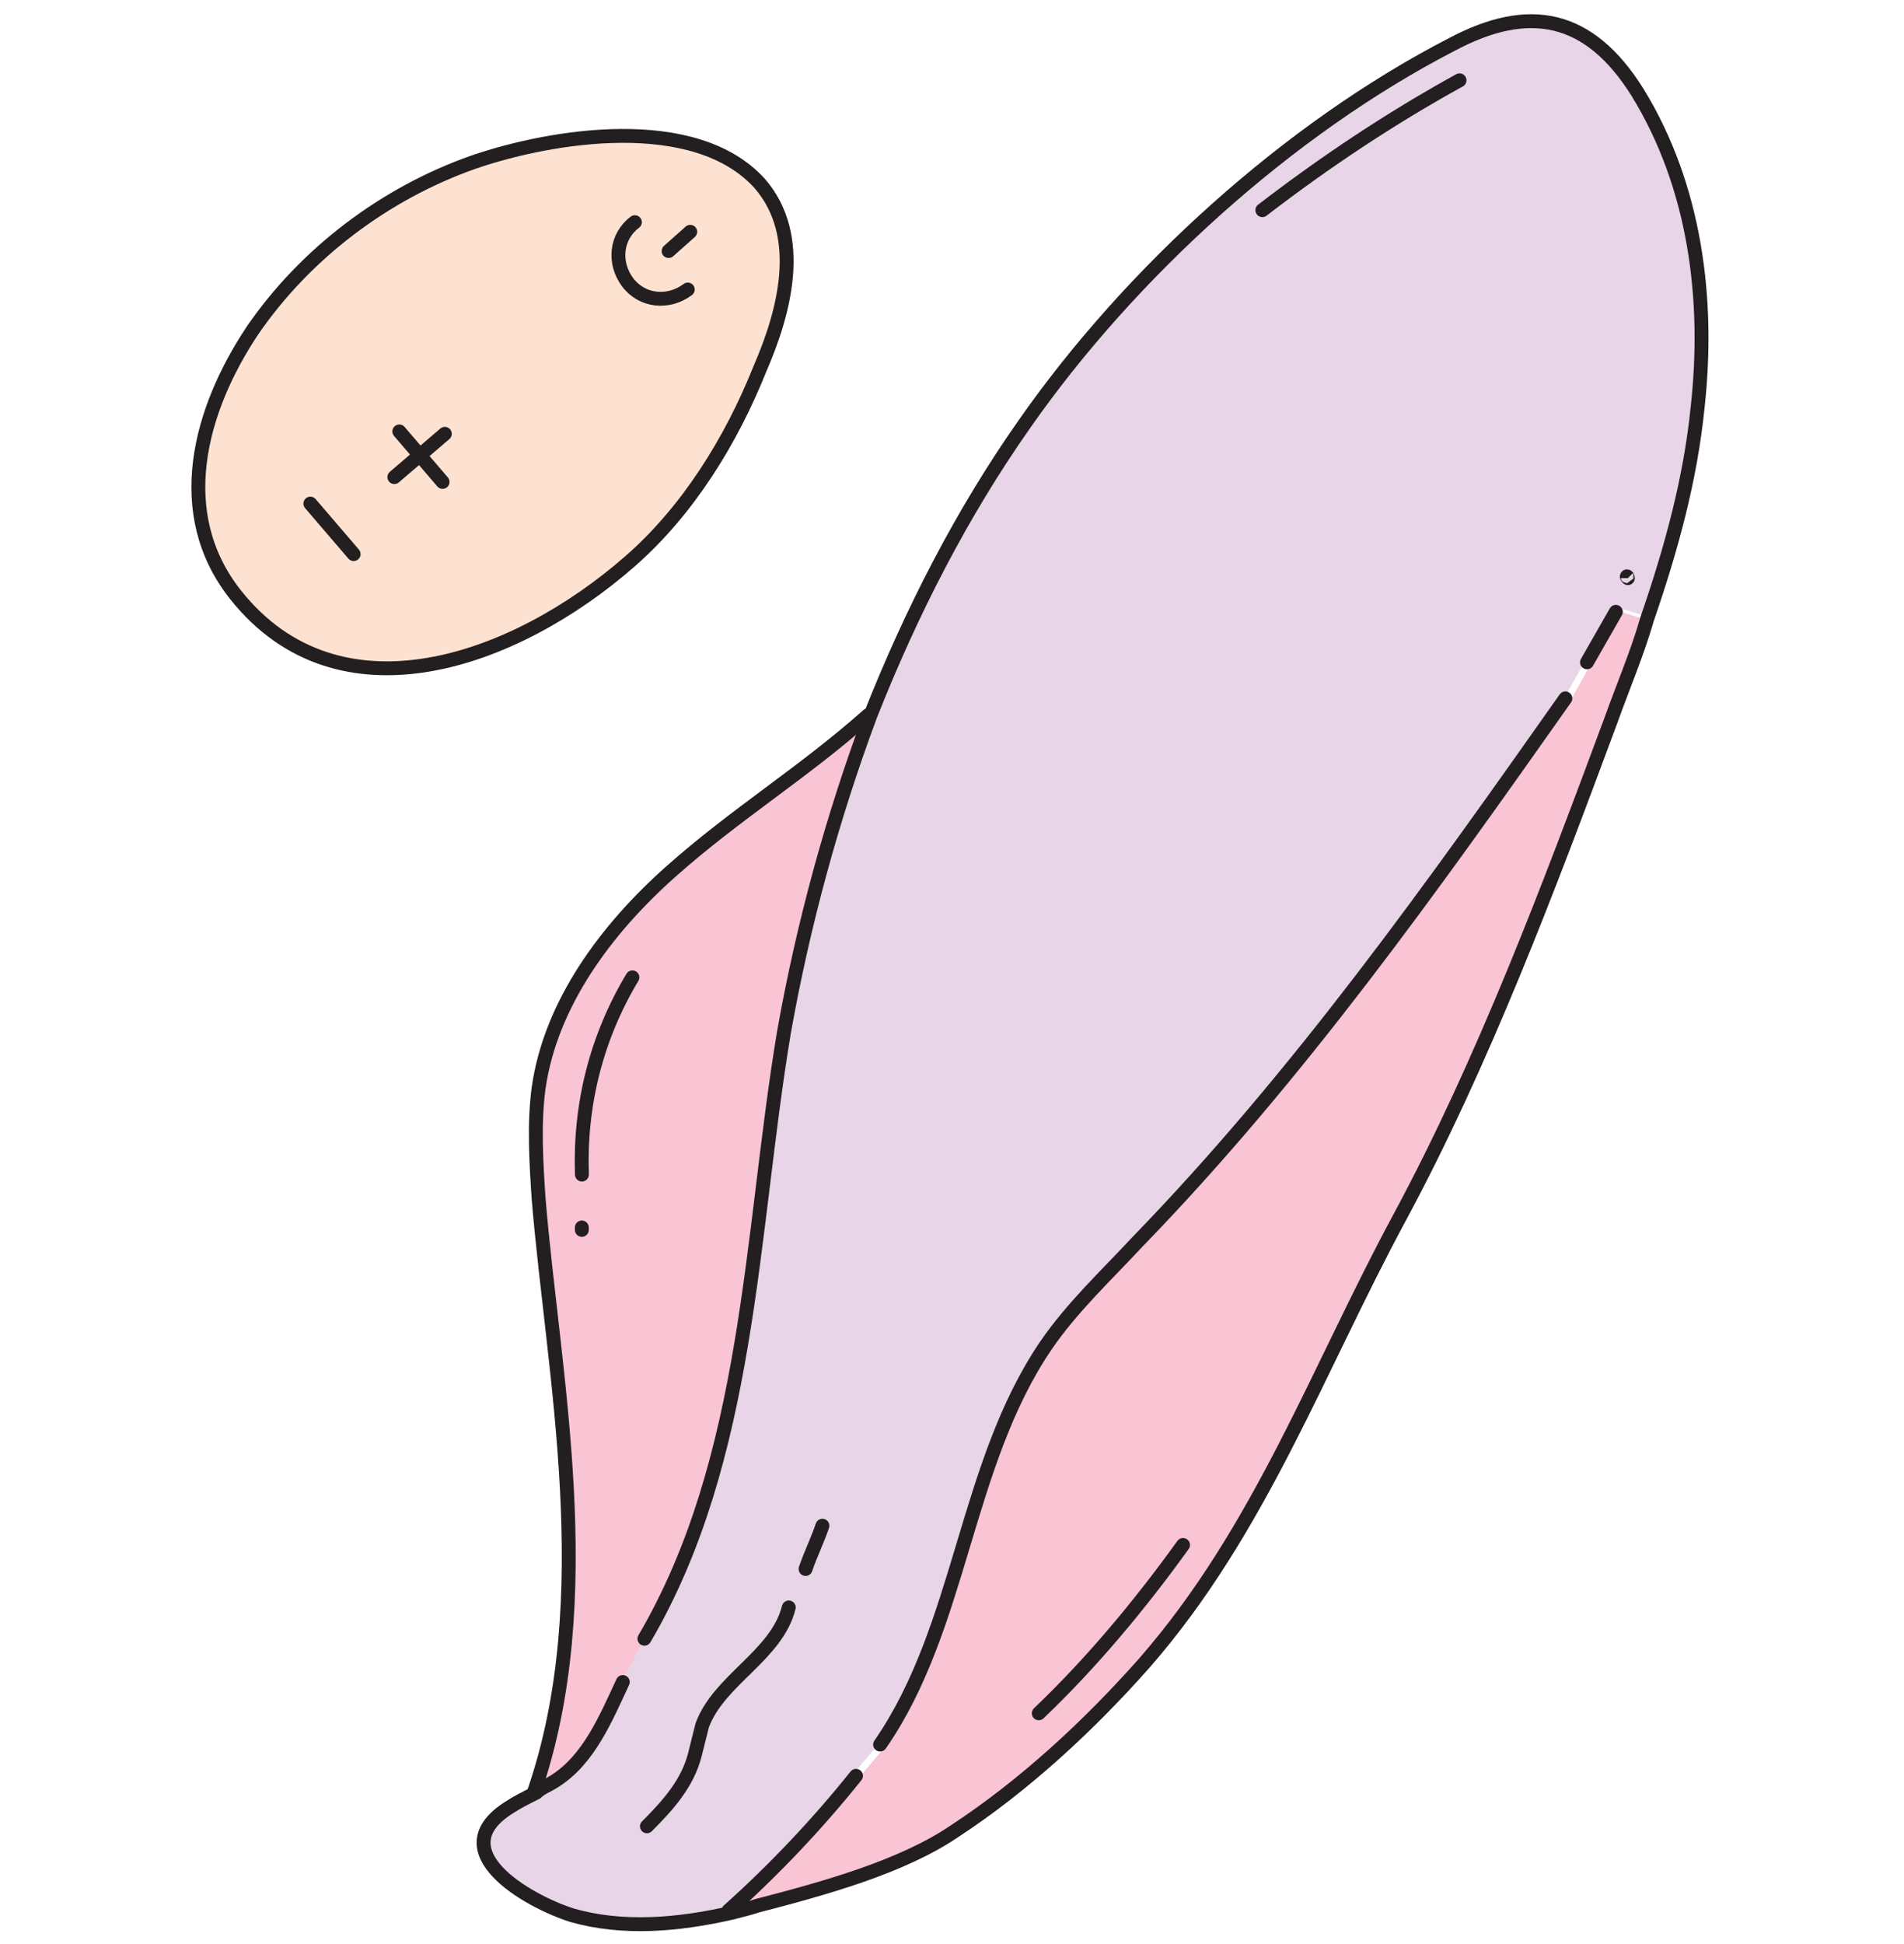
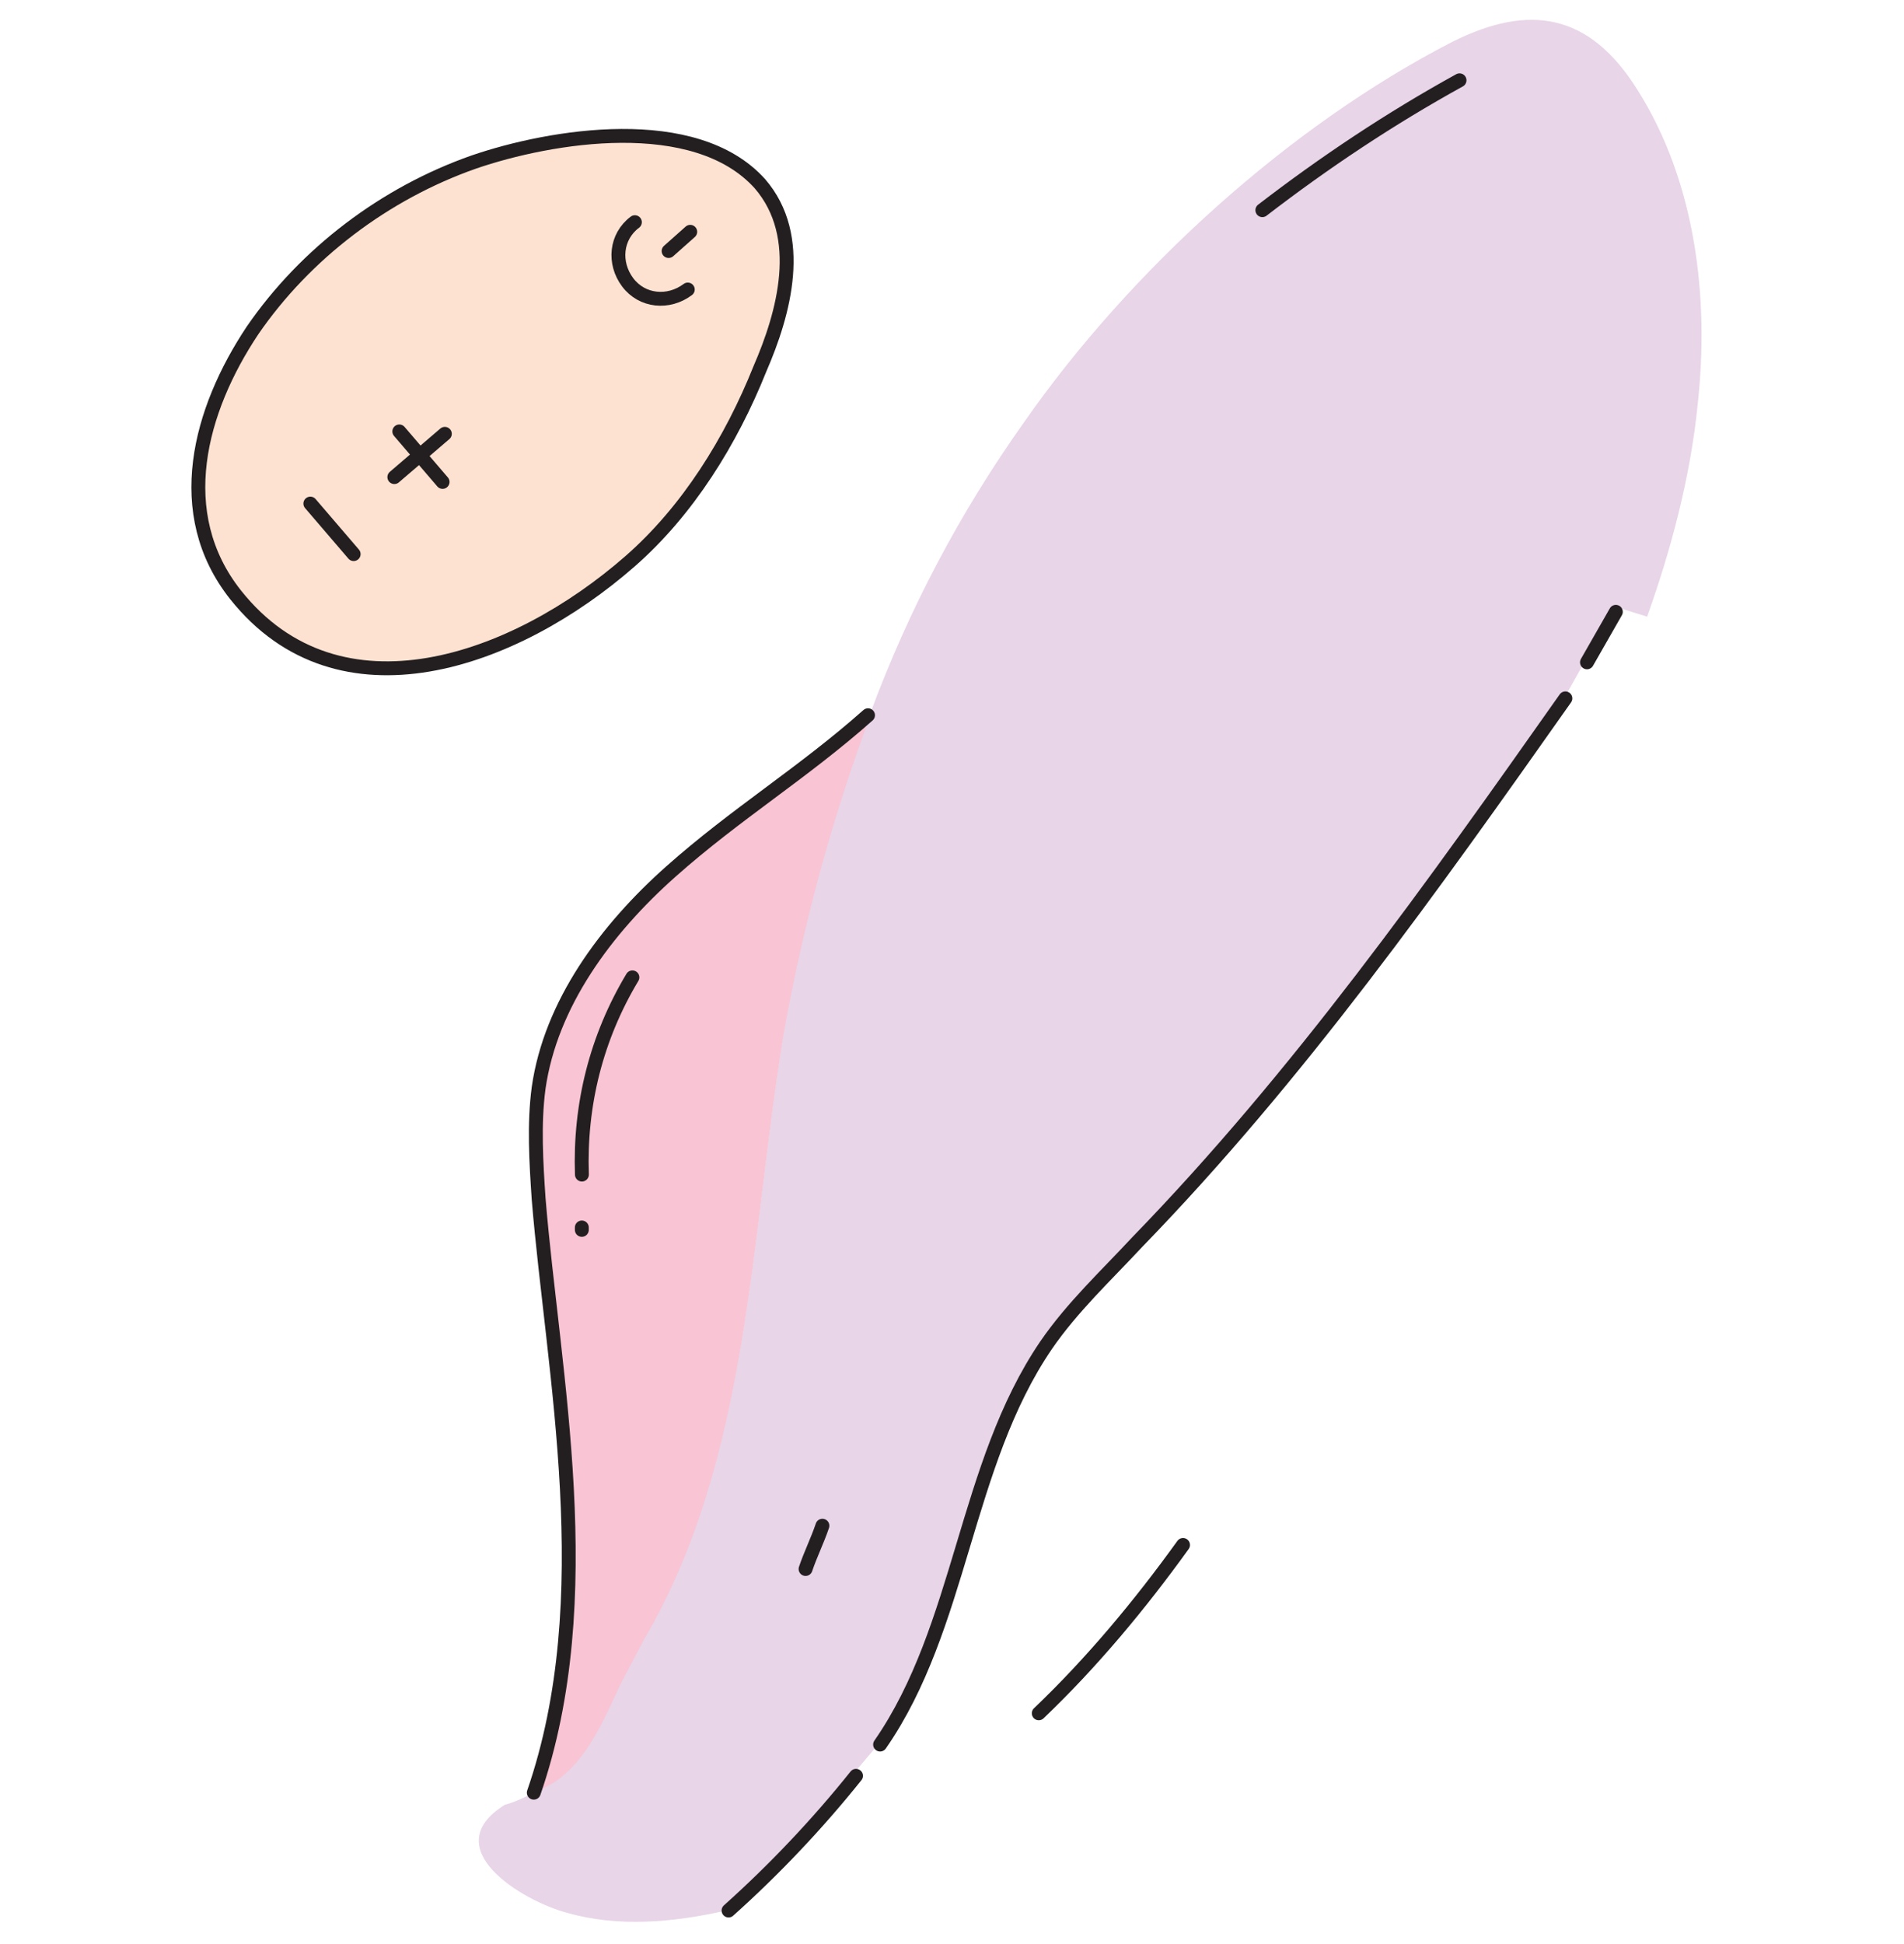
<svg xmlns="http://www.w3.org/2000/svg" width="96" height="98" viewBox="0 0 96 98" fill="none">
  <path d="M31.767 28.294C25.948 33.386 17.097 36.539 11.884 29.992C8.611 25.87 10.066 20.657 12.733 16.656C15.4 12.776 19.401 9.745 23.887 8.169C27.766 6.836 35.04 5.623 38.314 9.26C40.617 11.928 39.526 15.807 38.314 18.596C36.859 22.233 34.677 25.749 31.767 28.294Z" fill="#FEE2D1" stroke="#231F20" stroke-width="0.7" stroke-miterlimit="10" stroke-linecap="round" stroke-linejoin="round" />
  <path d="M34.678 14.595C33.708 15.322 32.375 15.201 31.647 14.231C30.92 13.261 31.041 11.928 32.011 11.2" fill="#FEE2D1" />
  <path d="M34.678 14.595C33.708 15.322 32.375 15.201 31.647 14.231C30.92 13.261 31.041 11.928 32.011 11.2" stroke="#231F20" stroke-width="0.7" stroke-miterlimit="10" stroke-linecap="round" stroke-linejoin="round" />
  <path d="M33.711 12.655L34.802 11.685" stroke="#231F20" stroke-width="0.7" stroke-miterlimit="10" stroke-linecap="round" stroke-linejoin="round" />
  <path d="M22.429 21.869L19.883 24.051" stroke="#231F20" stroke-width="0.7" stroke-miterlimit="10" stroke-linecap="round" stroke-linejoin="round" />
  <path d="M20.133 21.748L22.315 24.294" stroke="#231F20" stroke-width="0.7" stroke-miterlimit="10" stroke-linecap="round" stroke-linejoin="round" />
  <path d="M15.648 25.386L17.831 27.932" stroke="#231F20" stroke-width="0.7" stroke-miterlimit="10" stroke-linecap="round" stroke-linejoin="round" />
  <path d="M26.916 90.368C27.279 90.247 27.643 90.005 27.886 89.762C29.583 88.671 30.431 86.61 31.28 84.791L32.492 82.488C37.827 73.395 37.827 62.12 39.524 51.936C40.494 46.481 41.828 41.146 43.889 35.933C45.828 30.72 48.374 25.871 51.648 21.264C56.982 13.626 64.984 6.352 73.228 2.108C77.107 0.168 80.138 0.653 82.563 4.533C85.473 9.14 86.2 14.959 85.594 20.415C85.23 24.052 84.26 27.689 83.048 31.084L81.472 30.599C80.987 31.447 80.502 32.296 80.017 33.145L78.926 35.084C72.258 44.541 65.469 54.119 57.346 62.484C55.77 64.181 54.072 65.757 52.739 67.697C48.617 73.759 48.496 81.882 44.374 87.822L43.04 89.398C41.1 91.823 38.918 94.127 36.614 96.188V96.309C33.947 96.915 31.159 97.158 28.613 96.43C26.309 95.824 21.945 93.157 25.461 90.975C25.946 90.853 26.431 90.611 26.916 90.368Z" fill="#E8D5E8" />
-   <path d="M81.232 36.419C78.08 44.784 74.806 53.634 70.563 61.515C66.441 69.153 63.531 77.275 57.712 83.943C54.924 87.096 51.65 90.005 48.134 92.43C45.346 94.248 41.345 95.34 38.193 96.188C37.708 96.309 37.344 96.431 36.859 96.552V96.431C39.284 94.37 41.466 92.187 43.285 89.641L44.618 88.065C48.862 82.125 48.862 74.002 52.984 67.94C54.317 66 55.894 64.424 57.591 62.727C65.592 54.362 72.382 44.905 79.171 35.328L80.262 33.388C80.747 32.539 81.232 31.691 81.717 30.842L83.293 31.327C82.444 33.024 81.838 34.721 81.232 36.419Z" fill="#F9C4D3" />
  <path d="M26.914 90.369C30.309 80.549 27.884 69.273 27.157 60.423C27.035 58.605 26.914 56.665 27.157 54.846C27.884 50.482 30.672 46.845 33.825 43.935C37.098 41.025 40.492 38.964 43.766 36.055H43.887C41.947 41.268 40.492 46.602 39.523 52.058C37.825 62.242 37.825 73.517 32.491 82.609L31.279 84.913C30.43 86.731 29.581 88.793 27.884 89.884C27.642 90.005 27.278 90.247 26.914 90.369Z" fill="#F9C4D3" />
-   <path d="M31.401 84.791C30.552 86.609 29.704 88.671 28.006 89.762C27.643 90.004 27.279 90.125 27.037 90.368C26.552 90.61 26.067 90.853 25.703 91.095C22.187 93.278 26.552 95.823 28.855 96.551C31.401 97.278 34.19 97.036 36.857 96.43C37.342 96.308 37.827 96.187 38.19 96.066C41.464 95.217 45.465 94.126 48.132 92.308C51.648 90.004 54.921 86.973 57.709 83.821C63.529 77.153 66.438 69.03 70.56 61.392C74.804 53.512 78.077 44.783 81.229 36.296C81.835 34.599 82.563 32.902 83.048 31.204C84.26 27.689 85.23 24.173 85.594 20.536C86.2 15.08 85.472 9.382 82.563 4.654C80.138 0.774 77.107 0.168 73.228 2.229C64.984 6.472 56.982 13.746 51.648 21.384C48.495 25.87 45.949 30.841 43.888 36.054C41.949 41.267 40.494 46.602 39.524 52.057C37.827 62.241 37.827 73.516 32.492 82.609" stroke="#231F20" stroke-width="0.7" stroke-miterlimit="10" stroke-linecap="round" stroke-linejoin="round" />
  <path d="M78.927 35.205C72.259 44.661 65.47 54.239 57.347 62.605C55.771 64.302 54.074 65.878 52.74 67.818C48.618 73.879 48.497 82.002 44.375 87.943" stroke="#231F20" stroke-width="0.7" stroke-miterlimit="10" stroke-linecap="round" stroke-linejoin="round" />
  <path d="M43.16 89.519C41.22 91.944 39.038 94.248 36.734 96.309" stroke="#231F20" stroke-width="0.7" stroke-miterlimit="10" stroke-linecap="round" stroke-linejoin="round" />
  <path d="M80.016 33.388C80.501 32.539 80.986 31.691 81.471 30.842" stroke="#231F20" stroke-width="0.7" stroke-miterlimit="10" stroke-linecap="round" stroke-linejoin="round" />
  <path d="M43.766 36.055C40.492 38.964 37.098 41.025 33.825 43.935C30.551 46.845 27.763 50.603 27.157 54.846C26.914 56.665 27.035 58.605 27.157 60.423C27.884 69.273 30.309 80.549 26.914 90.369" stroke="#231F20" stroke-width="0.7" stroke-miterlimit="10" stroke-linecap="round" stroke-linejoin="round" />
-   <path d="M32.617 92.065C33.708 90.974 34.678 89.882 35.042 88.428C35.163 87.943 35.284 87.458 35.406 86.973C36.254 84.669 39.164 83.457 39.77 81.032" stroke="#231F20" stroke-width="0.7" stroke-miterlimit="10" stroke-linecap="round" stroke-linejoin="round" />
  <path d="M40.617 79.093C40.86 78.366 41.223 77.639 41.466 76.911" stroke="#231F20" stroke-width="0.7" stroke-miterlimit="10" stroke-linecap="round" stroke-linejoin="round" />
  <path d="M63.648 10.595C66.801 8.17 70.074 5.988 73.59 4.048" stroke="#231F20" stroke-width="0.7" stroke-miterlimit="10" stroke-linecap="round" stroke-linejoin="round" />
  <path d="M31.886 49.269C30.067 52.3 29.218 55.694 29.34 59.21" stroke="#231F20" stroke-width="0.7" stroke-miterlimit="10" stroke-linecap="round" stroke-linejoin="round" />
  <path d="M52.375 86.367C55.042 83.821 57.467 80.912 59.649 77.881" stroke="#231F20" stroke-width="0.7" stroke-miterlimit="10" stroke-linecap="round" stroke-linejoin="round" />
-   <path d="M82.077 29.144C82.077 29.022 81.956 29.022 82.077 29.144Z" stroke="#231F20" stroke-width="0.7" stroke-miterlimit="10" stroke-linecap="round" stroke-linejoin="round" />
  <path d="M29.336 61.877V61.998" stroke="#231F20" stroke-width="0.7" stroke-miterlimit="10" stroke-linecap="round" stroke-linejoin="round" />
</svg>